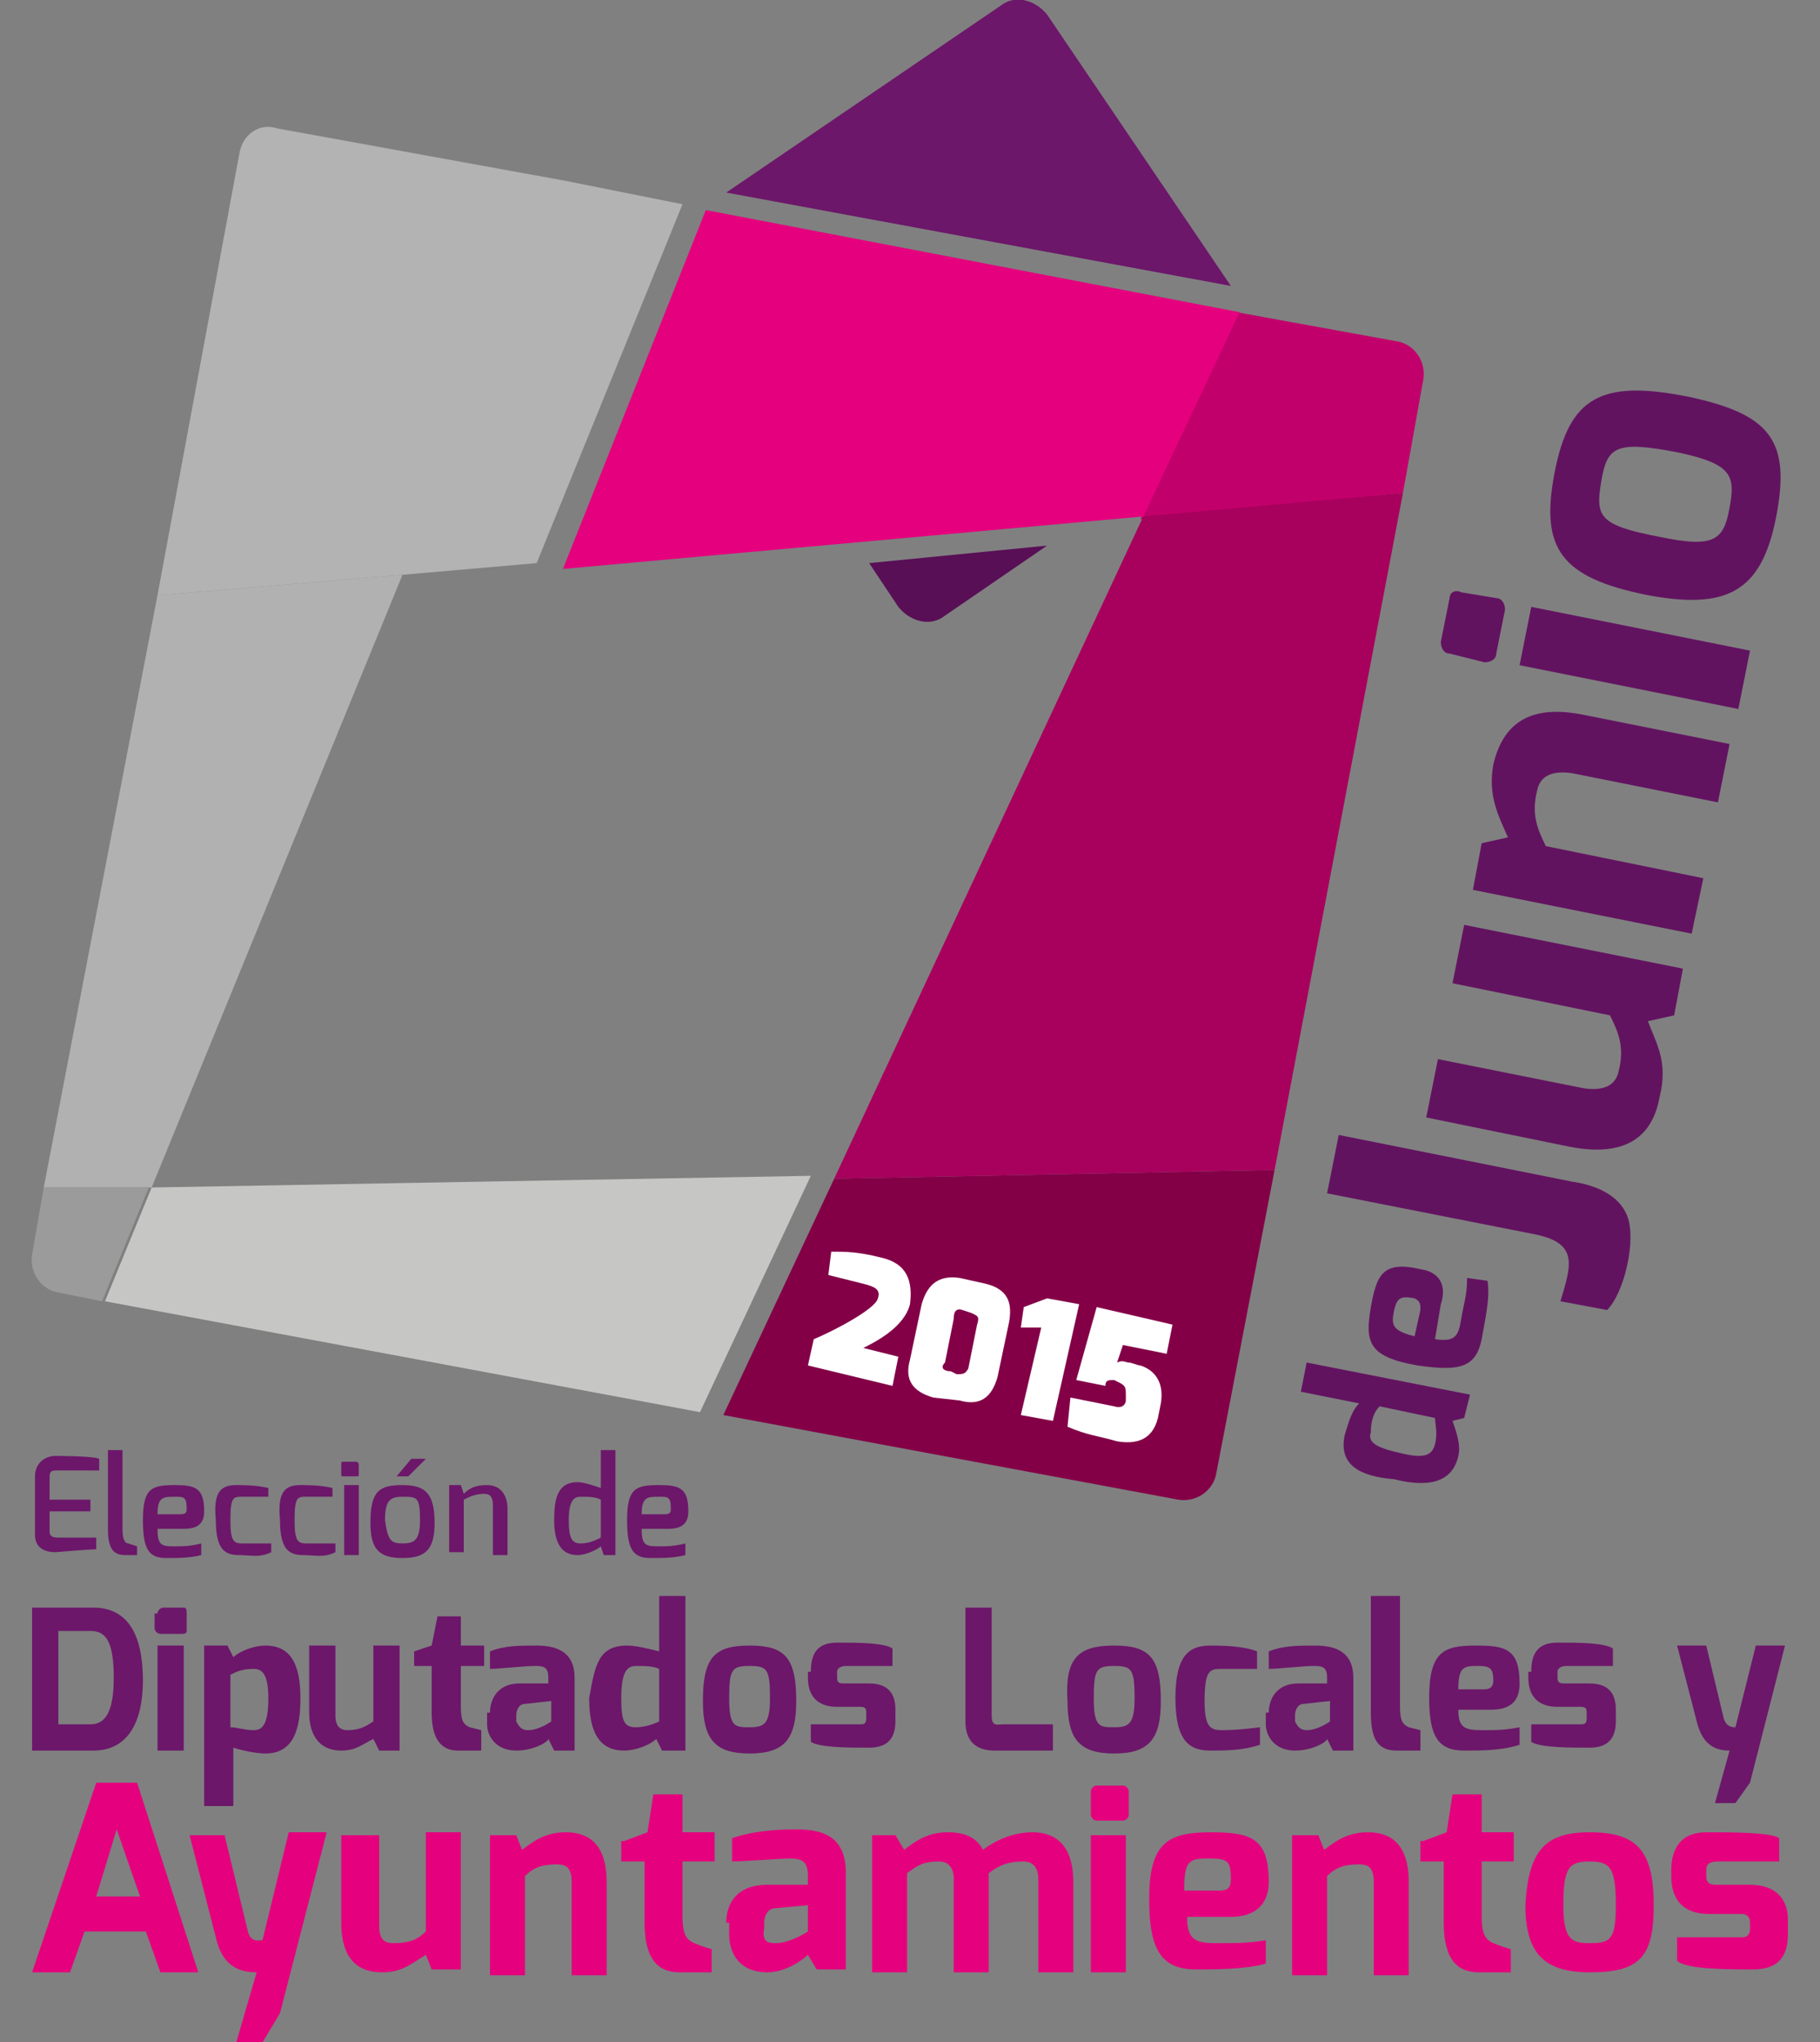
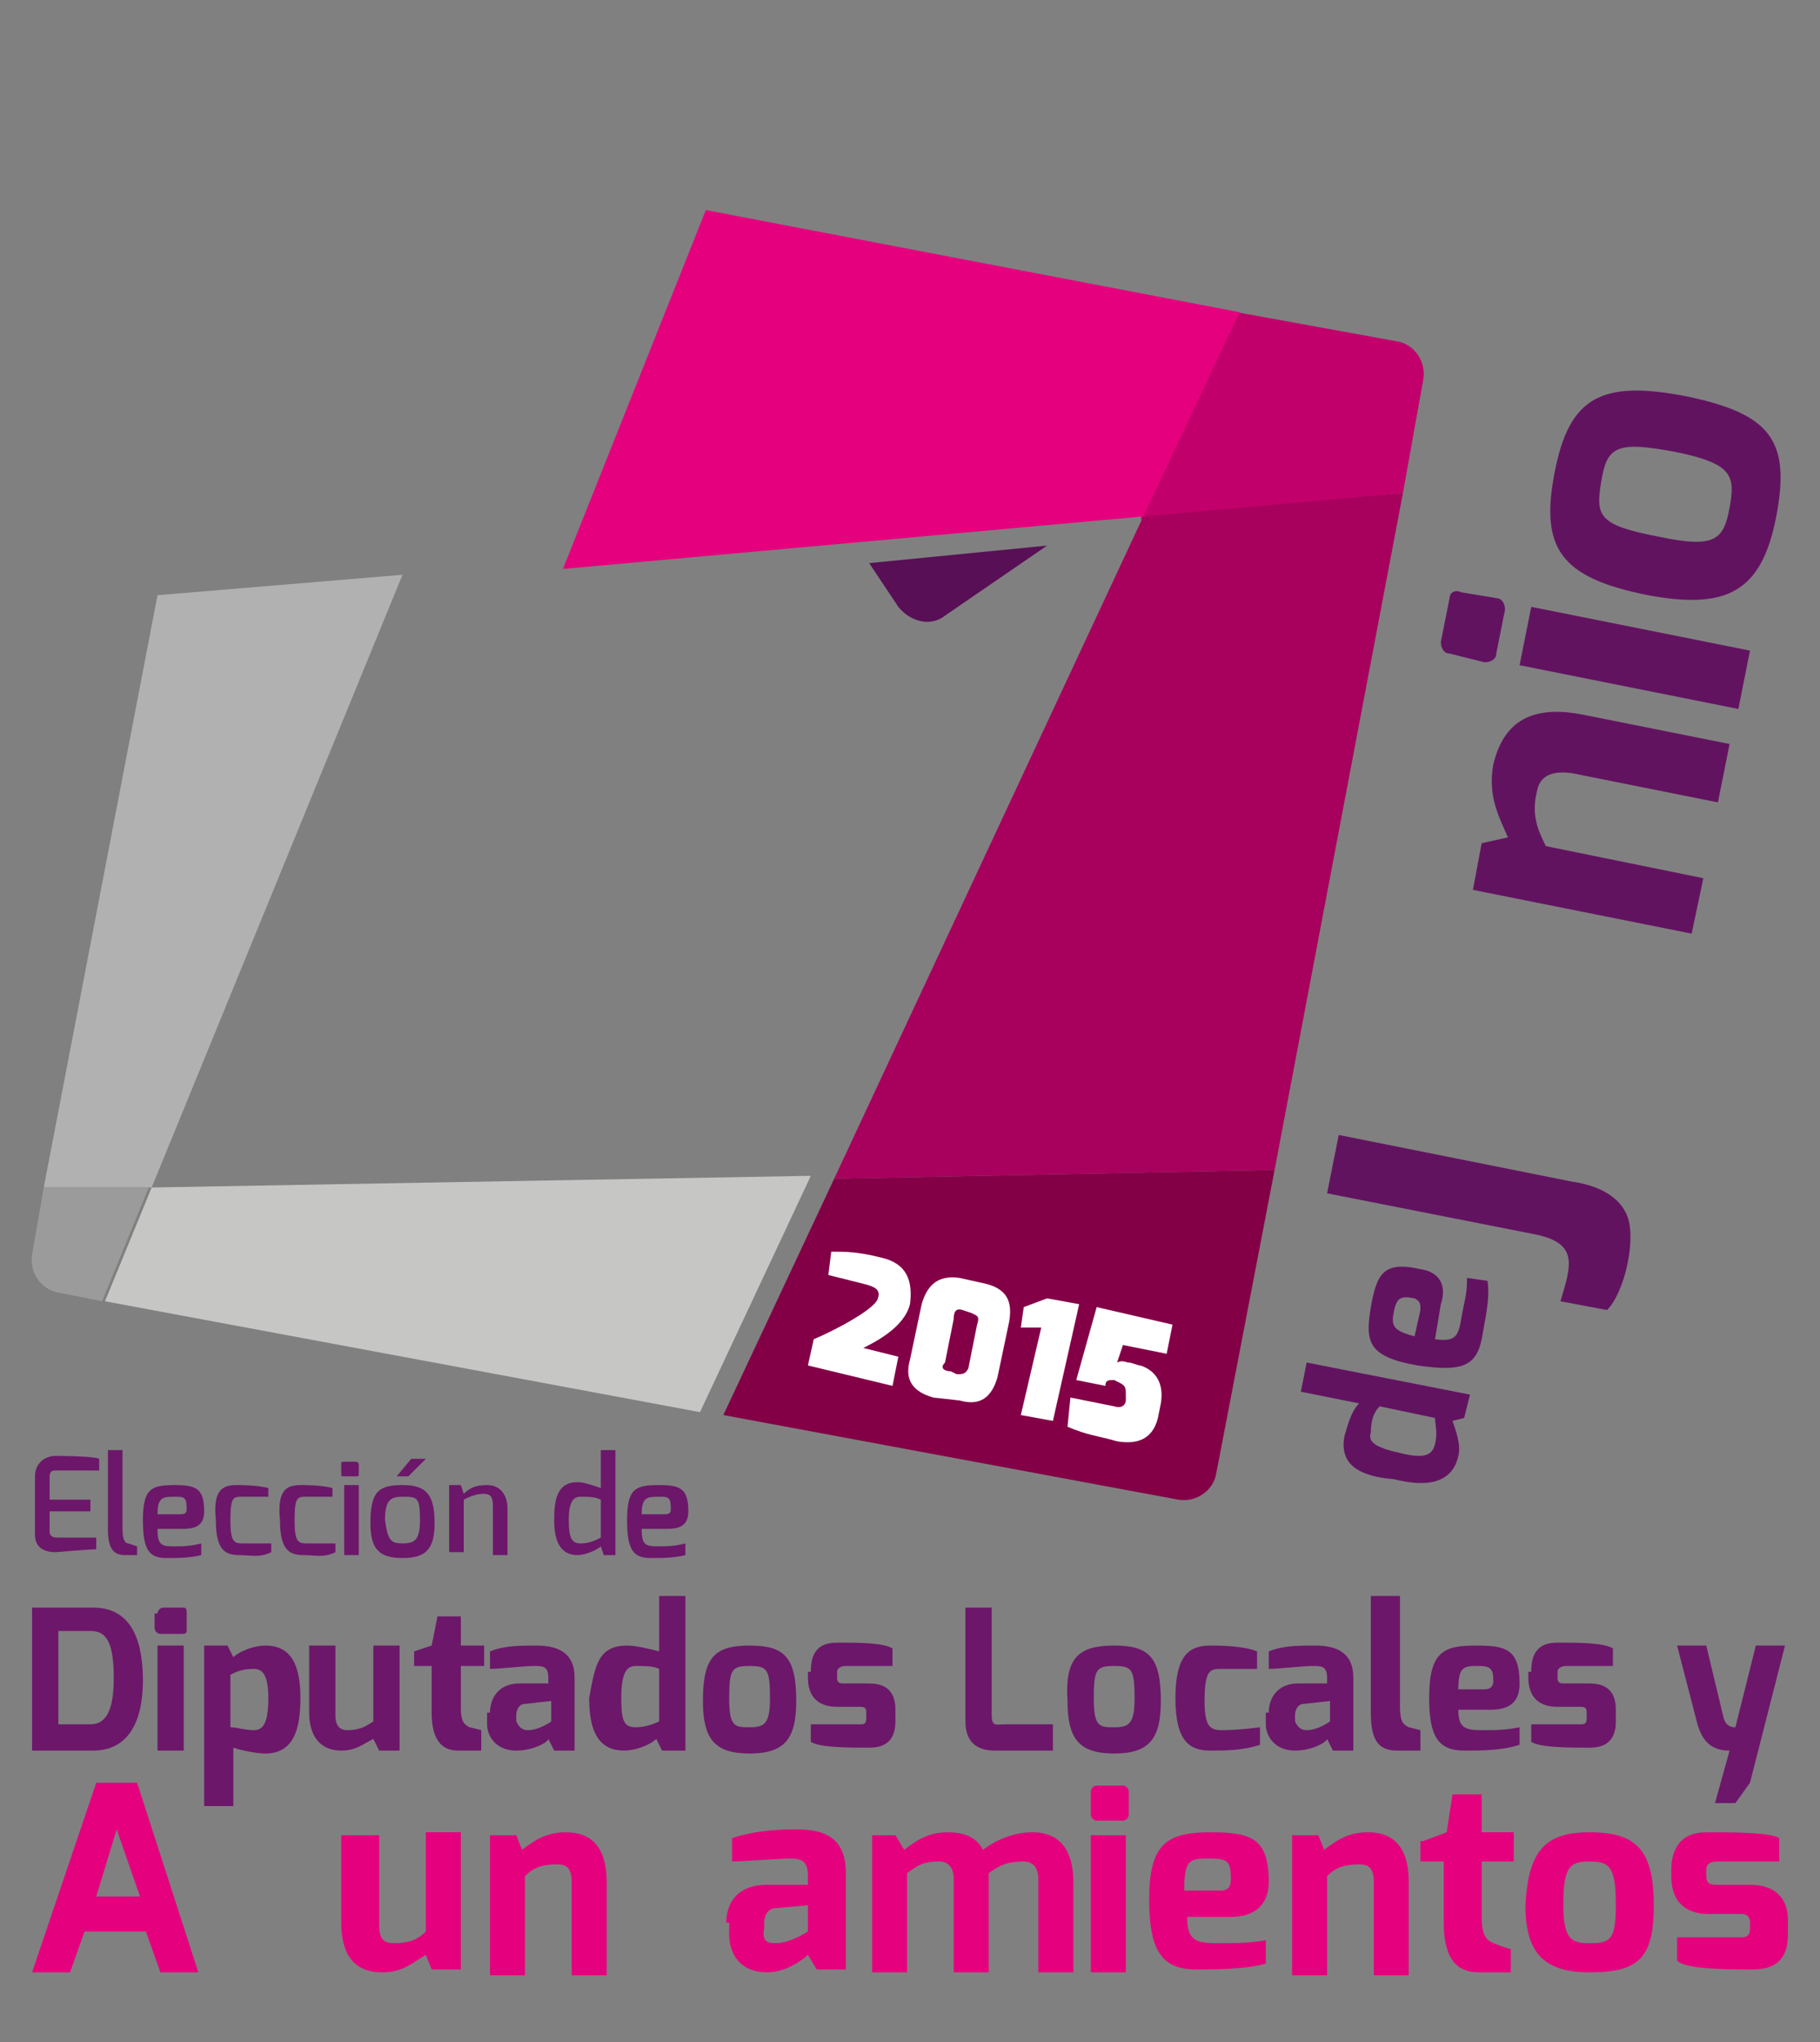
<svg xmlns="http://www.w3.org/2000/svg" version="1.1" id="Capa_1" x="0px" y="0px" viewBox="0 0 62.4 70" style="enable-background:new 0 0 62.4 70;" xml:space="preserve">
  <rect x="0" y="0" width="62.4" height="70" fill="#808080" stroke="none" />
  <style type="text/css">
	.st0{fill:#6C176A;}
	.st1{fill:#E5007E;}
	.st2{fill:#621360;}
	.st3{fill:#C2006B;}
	.st4{fill:#580F56;}
	.st5{fill:#830047;}
	.st6{fill:#A8005D;}
	.st7{fill:#B3B3B3;}
	.st8{fill:#B1B1B1;}
	.st9{fill:#9C9B9B;}
	.st10{fill:#C6C6C5;}
	.st11{fill:#FFFFFF;}
</style>
  <g>
    <g>
      <g>
        <path class="st0" d="M1.1,55.1h2.1c1.4,0,1.7,1.3,1.7,2.5C4.9,59,4.4,60,3.2,60H1.1V55.1z M3.1,59.1c0.6,0,0.8-0.6,0.8-1.6     c0-1.3-0.3-1.6-0.8-1.6H2v3.2H3.1z" />
        <path class="st0" d="M5.4,55.3c0-0.1,0.1-0.2,0.2-0.2h0.7c0.1,0,0.1,0.1,0.1,0.2v0.6C6.4,56,6.3,56,6.2,56H5.5     c-0.1,0-0.2-0.1-0.2-0.2V55.3z M5.4,56.4h0.9V60H5.4V56.4z" />
        <path class="st0" d="M7,56.4h0.8l0.2,0.4c0.2-0.2,0.7-0.4,1.1-0.4c0.9,0,1.2,0.7,1.2,1.8c0,1-0.2,1.9-1.2,1.9     c-0.3,0-0.8-0.1-1.1-0.2v2H7V56.4z M8.7,59.3c0.3,0,0.5-0.2,0.5-1.1c0-0.8-0.2-1-0.5-1c-0.4,0-0.6,0.1-0.8,0.2v1.8     C8.1,59.2,8.4,59.3,8.7,59.3z" />
        <path class="st0" d="M10.6,56.4h0.9v2.4c0,0.4,0.2,0.5,0.4,0.5c0.4,0,0.6-0.1,0.9-0.3v-2.6h0.9V60H13l-0.2-0.4     c-0.4,0.2-0.6,0.4-1.1,0.4c-0.8,0-1.1-0.6-1.1-1.3V56.4z" />
        <path class="st0" d="M14.2,56.6l0.6-0.2l0.2-1h0.8v1h0.8v0.7h-0.8v1.4c0,0.5,0.1,0.6,0.3,0.7c0,0,0.4,0.1,0.4,0.1V60h-0.8     c-0.5,0-0.9-0.3-0.9-1.3v-1.6h-0.6V56.6z" />
        <path class="st0" d="M16.8,58.7c0-0.5,0.3-1,1-1c0,0,1,0,1,0c0,0,0-0.2,0-0.2c0-0.4-0.2-0.4-0.5-0.4c-0.3,0-1.2,0.1-1.5,0.1v-0.6     c0.5-0.2,1-0.2,1.6-0.2c0.8,0,1.3,0.3,1.3,1.1V60h-0.7l-0.2-0.4c0,0.1-0.5,0.4-1.1,0.4c-0.7,0-1-0.5-1-0.9V58.7z M18.1,59.3     c0.4,0,0.8-0.3,0.8-0.3v-0.7L18,58.4c-0.2,0-0.3,0.2-0.3,0.4v0.2C17.8,59.2,17.9,59.3,18.1,59.3z" />
        <path class="st0" d="M21.5,56.4c0.3,0,0.7,0.1,1.1,0.2v-1.9h0.9V60h-0.8l-0.2-0.4c-0.2,0.2-0.7,0.4-1.1,0.4     c-0.9,0-1.2-0.7-1.2-1.8C20.4,57.1,20.5,56.4,21.5,56.4z M21.8,59.2c0.3,0,0.6-0.1,0.8-0.2v-1.8c-0.2-0.1-0.5-0.1-0.8-0.1     c-0.3,0-0.5,0.2-0.5,1.1C21.3,59,21.4,59.2,21.8,59.2z" />
        <path class="st0" d="M25.7,56.4c1.2,0,1.6,0.4,1.6,1.9c0,1.3-0.4,1.8-1.6,1.8c-1.2,0-1.6-0.5-1.6-1.8     C24.1,56.8,24.5,56.4,25.7,56.4z M25.7,59.2c0.5,0,0.7-0.1,0.7-1c0-1-0.1-1.1-0.7-1.1c-0.6,0-0.7,0.1-0.7,1.1     C25,59.2,25.2,59.2,25.7,59.2z" />
        <path class="st0" d="M27.8,57.3c0-0.6,0.2-1,0.9-1c0.7,0,1.6,0,1.9,0.2v0.6H29c-0.2,0-0.3,0.1-0.3,0.2v0.2c0,0.2,0.1,0.2,0.3,0.2     h0.8c0.7,0,0.9,0.4,0.9,0.9v0.4c0,0.7-0.4,0.9-0.9,0.9c-0.7,0-1.7,0-2-0.2v-0.6h1.7c0.1,0,0.2,0,0.2-0.2v-0.2     c0-0.1,0-0.2-0.2-0.2h-0.8c-0.6,0-1-0.3-1-1V57.3z" />
        <path class="st0" d="M33.1,55.1H34v3.7c0,0.4,0.2,0.3,0.4,0.3h1.7V60h-2c-0.5,0-1-0.2-1-1V55.1z" />
        <path class="st0" d="M38.2,56.4c1.2,0,1.6,0.4,1.6,1.9c0,1.3-0.4,1.8-1.6,1.8c-1.2,0-1.6-0.5-1.6-1.8     C36.5,56.8,37,56.4,38.2,56.4z M38.2,59.2c0.5,0,0.7-0.1,0.7-1c0-1-0.1-1.1-0.7-1.1c-0.6,0-0.7,0.1-0.7,1.1     C37.5,59.2,37.7,59.2,38.2,59.2z" />
        <path class="st0" d="M41.5,56.4c0.3,0,1.1,0,1.6,0.2v0.6c0,0-0.6,0-1.2,0c-0.4,0-0.6,0-0.6,1.1c0,0.9,0.2,1,0.6,1     c0.6,0,1.3-0.1,1.3-0.1v0.6C42.6,60,42,60,41.5,60c-0.7,0-1.2-0.3-1.2-1.8C40.3,56.7,40.8,56.4,41.5,56.4z" />
        <path class="st0" d="M43.5,58.7c0-0.5,0.3-1,1-1c0,0,1,0,1,0c0,0,0-0.2,0-0.2c0-0.4-0.2-0.4-0.5-0.4c-0.3,0-1.2,0.1-1.5,0.1v-0.6     c0.5-0.2,1-0.2,1.6-0.2c0.8,0,1.3,0.3,1.3,1.1V60h-0.7l-0.2-0.4c0,0.1-0.5,0.4-1.1,0.4c-0.7,0-1-0.5-1-0.9V58.7z M44.8,59.3     c0.4,0,0.8-0.3,0.8-0.3v-0.7l-0.9,0.1c-0.2,0-0.3,0.2-0.3,0.4v0.2C44.5,59.2,44.6,59.3,44.8,59.3z" />
        <path class="st0" d="M47.1,54.7h0.9v3.8c0,0.5,0.1,0.6,0.3,0.7c0,0,0.4,0.1,0.4,0.1V60h-0.8c-0.6,0-0.9-0.3-0.9-1.3V54.7z" />
        <path class="st0" d="M50.6,56.4c1,0,1.5,0.1,1.5,1.3c0,0.6-0.3,0.9-1,0.9H50c0,0.6,0.2,0.7,0.8,0.7c0.5,0,0.8,0,1.3-0.1v0.6     C51.5,60,50.8,60,50.2,60c-0.9,0-1.2-0.5-1.2-1.8C49,56.6,49.5,56.4,50.6,56.4z M50.9,57.9c0.2,0,0.3-0.1,0.3-0.3     c0-0.4-0.1-0.5-0.5-0.5c-0.5,0-0.7,0-0.7,0.8H50.9z" />
        <path class="st0" d="M52.5,57.3c0-0.6,0.2-1,0.9-1c0.7,0,1.6,0,1.9,0.2v0.6h-1.6c-0.2,0-0.3,0.1-0.3,0.2v0.2     c0,0.2,0.1,0.2,0.3,0.2h0.8c0.7,0,0.9,0.4,0.9,0.9v0.4c0,0.7-0.4,0.9-0.9,0.9c-0.7,0-1.7,0-2-0.2v-0.6h1.7c0.1,0,0.2,0,0.2-0.2     v-0.2c0-0.1,0-0.2-0.2-0.2h-0.8c-0.6,0-1-0.3-1-1V57.3z" />
        <path class="st0" d="M58.5,56.4l0.6,2.5c0.1,0.3,0.3,0.3,0.4,0.3l0.7-2.8h1l-1.2,4.7l-0.5,0.7h-0.7l0.5-1.8     c-0.5,0-0.9-0.2-1.1-0.9l-0.7-2.7H58.5z" />
      </g>
      <g>
        <path class="st0" d="M1.2,50.6c0-0.5,0.4-0.7,0.7-0.7c0,0,1.3,0,1.5,0.1v0.4H1.9c-0.2,0-0.2,0.1-0.2,0.3v0.7l1.4,0v0.4l-1.4,0     v0.7c0,0.2,0.2,0.2,0.3,0.2h1.3v0.4c-0.2,0-1.4,0.1-1.4,0.1c-0.3,0-0.7-0.1-0.7-0.6V50.6z" />
        <path class="st0" d="M3.7,49.7h0.5v2.7c0,0.4,0.1,0.5,0.2,0.5c0,0,0.3,0.1,0.3,0.1v0.3H4.3c-0.4,0-0.6-0.2-0.6-0.9V49.7z" />
        <path class="st0" d="M6,50.9c0.7,0,1,0.1,1,0.9c0,0.4-0.2,0.6-0.7,0.6H5.4c0,0.5,0.1,0.6,0.5,0.6c0.4,0,0.6,0,1-0.1v0.4     c-0.4,0.1-0.8,0.1-1.2,0.1c-0.6,0-0.8-0.3-0.8-1.3C4.9,51,5.2,50.9,6,50.9z M6.2,51.9c0.2,0,0.2-0.1,0.2-0.2     c0-0.4-0.1-0.4-0.4-0.4c-0.4,0-0.6,0-0.6,0.6H6.2z" />
        <path class="st0" d="M8.1,50.9c0.2,0,0.7,0,1.1,0.1v0.3c0,0-0.5,0-0.9,0c-0.3,0-0.4,0-0.4,0.8c0,0.7,0.1,0.8,0.4,0.8     c0.4,0,1,0,1,0v0.3c-0.4,0.2-0.7,0.1-1.1,0.1c-0.5,0-0.8-0.2-0.8-1.2C7.3,51.1,7.6,50.9,8.1,50.9z" />
        <path class="st0" d="M10.3,50.9c0.2,0,0.7,0,1.1,0.1v0.3c0,0-0.5,0-0.9,0c-0.3,0-0.4,0-0.4,0.8c0,0.7,0.1,0.8,0.4,0.8     c0.4,0,1,0,1,0v0.3c-0.4,0.2-0.7,0.1-1.1,0.1c-0.5,0-0.8-0.2-0.8-1.2C9.5,51.1,9.8,50.9,10.3,50.9z" />
        <path class="st0" d="M11.7,50.2c0-0.1,0-0.1,0.1-0.1h0.4c0.1,0,0.1,0.1,0.1,0.1v0.3c0,0.1,0,0.1-0.1,0.1h-0.4     c-0.1,0-0.1,0-0.1-0.1V50.2z M11.8,50.9h0.5v2.4h-0.5V50.9z" />
        <path class="st0" d="M13.8,50.9c0.8,0,1.1,0.3,1.1,1.3c0,0.9-0.3,1.2-1.1,1.2c-0.8,0-1.1-0.3-1.1-1.2     C12.7,51.1,13,50.9,13.8,50.9z M13.8,52.9c0.4,0,0.6-0.1,0.6-0.8c0-0.8-0.1-0.8-0.6-0.8c-0.4,0-0.6,0.1-0.6,0.8     C13.3,52.8,13.4,52.9,13.8,52.9z M14.1,50h0.5L14,50.6h-0.4L14.1,50z" />
        <path class="st0" d="M15.4,50.9h0.4l0.1,0.3c0.2-0.2,0.4-0.3,0.8-0.3c0.5,0,0.7,0.4,0.7,0.8v1.6h-0.5v-1.7c0-0.3-0.1-0.4-0.3-0.4     c-0.3,0-0.5,0.1-0.7,0.2v1.8h-0.5V50.9z" />
        <path class="st0" d="M19.8,50.8c0.2,0,0.5,0.1,0.8,0.2v-1.3h0.5v3.6h-0.4l-0.1-0.3c-0.1,0.1-0.5,0.3-0.8,0.3     c-0.6,0-0.8-0.5-0.8-1.2C19,51.4,19.1,50.8,19.8,50.8z M19.9,52.9c0.3,0,0.5-0.1,0.7-0.2v-1.3c-0.2-0.1-0.4-0.1-0.7-0.1     c-0.2,0-0.4,0.1-0.4,0.8C19.5,52.7,19.6,52.9,19.9,52.9z" />
        <path class="st0" d="M22.6,50.9c0.7,0,1,0.1,1,0.9c0,0.4-0.2,0.6-0.7,0.6H22c0,0.5,0.1,0.6,0.5,0.6c0.4,0,0.6,0,1-0.1v0.4     c-0.4,0.1-0.8,0.1-1.2,0.1c-0.6,0-0.8-0.3-0.8-1.3C21.5,51,21.8,50.9,22.6,50.9z M22.8,51.9c0.2,0,0.2-0.1,0.2-0.2     c0-0.4-0.1-0.4-0.4-0.4c-0.4,0-0.6,0-0.6,0.6H22.8z" />
      </g>
      <g>
        <path class="st1" d="M3.3,61.1h1.4l2.1,6.5H5.5l-0.5-1.4H2.9l-0.5,1.4H1.1L3.3,61.1z M4.8,65L4,62.7L3.3,65H4.8z" />
-         <path class="st1" d="M7.7,62.9l0.8,3.3c0.1,0.4,0.4,0.3,0.5,0.3l0.9-3.7h1.3l-1.6,6.2L9,70H8.1l0.7-2.4c-0.7,0-1.2-0.3-1.4-1.2     l-0.9-3.5H7.7z" />
        <path class="st1" d="M11.8,62.9H13V66c0,0.5,0.2,0.6,0.5,0.6c0.5,0,0.8-0.1,1.1-0.4v-3.4h1.2v4.7h-1l-0.2-0.5     c-0.5,0.3-0.8,0.6-1.5,0.6c-1.1,0-1.4-0.8-1.4-1.7V62.9z" />
        <path class="st1" d="M16.7,62.9h1l0.2,0.5c0.4-0.3,0.8-0.6,1.5-0.6c1.1,0,1.4,0.8,1.4,1.7v3.2h-1.2v-3.2c0-0.5-0.2-0.6-0.5-0.6     c-0.5,0-0.8,0.1-1.1,0.4v3.4h-1.2V62.9z" />
-         <path class="st1" d="M21.4,63.1l0.8-0.3l0.2-1.3h1v1.3h1.1v1h-1.1v1.9c0,0.7,0.2,0.8,0.4,0.9c0,0,0.5,0.2,0.6,0.2v0.8h-1.1     c-0.7,0-1.2-0.4-1.2-1.7v-2.1h-0.8V63.1z" />
        <path class="st1" d="M24.9,65.9c0-0.7,0.4-1.3,1.4-1.3c0,0,1.4,0,1.4,0c0,0,0-0.3,0-0.3c0-0.5-0.2-0.6-0.6-0.6     c-0.4,0-1.6,0.1-2,0.1v-0.8c0.6-0.2,1.3-0.3,2.2-0.3c1,0,1.7,0.3,1.7,1.5v3.3h-1l-0.3-0.5c-0.1,0.1-0.7,0.6-1.4,0.6     c-0.9,0-1.3-0.6-1.3-1.3V65.9z M26.6,66.6c0.5,0,1.1-0.4,1.1-0.4v-0.9l-1.1,0.1c-0.3,0-0.4,0.3-0.4,0.5v0.2     C26.1,66.6,26.4,66.6,26.6,66.6z" />
        <path class="st1" d="M29.7,62.9h1l0.3,0.5c0.4-0.3,0.8-0.6,1.5-0.6c0.6,0,1,0.2,1.2,0.6c0.4-0.3,1-0.6,1.7-0.6     c1,0,1.4,0.7,1.4,1.7v3.1h-1.2v-3.2c0-0.4-0.2-0.6-0.5-0.6c-0.5,0-0.8,0.1-1.2,0.4c0,0,0,0.2,0,0.3v3.1h-1.2v-3.2     c0-0.4-0.2-0.6-0.5-0.6c-0.5,0-0.7,0.1-1.1,0.4v3.4h-1.2V62.9z" />
        <path class="st1" d="M37.4,61.4c0-0.1,0.1-0.2,0.2-0.2h0.9c0.1,0,0.2,0.1,0.2,0.2v0.8c0,0.1-0.1,0.2-0.2,0.2h-0.9     c-0.1,0-0.2-0.1-0.2-0.2V61.4z M37.4,62.9h1.2v4.7h-1.2V62.9z" />
        <path class="st1" d="M41.5,62.8c1.4,0,2,0.2,2,1.7c0,0.8-0.5,1.2-1.3,1.2h-1.5c0,0.8,0.3,0.9,1,0.9c0.7,0,1.1,0,1.7-0.1v0.8     c-0.7,0.2-1.7,0.2-2.4,0.2c-1.2,0-1.6-0.7-1.6-2.4C39.4,63.2,40,62.8,41.5,62.8z M41.8,64.8c0.3,0,0.4-0.1,0.4-0.4     c0-0.6-0.1-0.7-0.7-0.7c-0.7,0-0.9,0-0.9,1.1H41.8z" />
        <path class="st1" d="M44.2,62.9h1l0.2,0.5c0.4-0.3,0.8-0.6,1.5-0.6c1.1,0,1.4,0.8,1.4,1.7v3.2h-1.2v-3.2c0-0.5-0.2-0.6-0.5-0.6     c-0.5,0-0.8,0.1-1.1,0.4v3.4h-1.2V62.9z" />
        <path class="st1" d="M48.8,63.1l0.8-0.3l0.2-1.3h1v1.3h1.1v1h-1.1v1.9c0,0.7,0.2,0.8,0.4,0.9c0,0,0.5,0.2,0.6,0.2v0.8h-1.1     c-0.7,0-1.2-0.4-1.2-1.7v-2.1h-0.8V63.1z" />
        <path class="st1" d="M54.5,62.8c1.6,0,2.2,0.6,2.2,2.5c0,1.8-0.5,2.3-2.2,2.3c-1.6,0-2.2-0.7-2.2-2.3     C52.4,63.4,53,62.8,54.5,62.8z M54.5,66.6c0.7,0,0.9-0.1,0.9-1.3c0-1.3-0.2-1.5-0.9-1.5c-0.7,0-0.9,0.2-0.9,1.5     C53.6,66.5,53.9,66.6,54.5,66.6z" />
        <path class="st1" d="M57.3,64.1c0-0.7,0.3-1.3,1.2-1.3c0.9,0,2.2,0,2.5,0.2v0.8h-2.1c-0.3,0-0.4,0.1-0.4,0.3v0.2     c0,0.3,0.2,0.3,0.4,0.3H60c0.9,0,1.3,0.5,1.3,1.2v0.5c0,1-0.6,1.2-1.2,1.2c-0.9,0-2.3,0-2.6-0.3v-0.8h2.2c0.1,0,0.3,0,0.3-0.3     v-0.2c0-0.2-0.1-0.3-0.3-0.3h-1.1c-0.8,0-1.3-0.4-1.3-1.3V64.1z" />
      </g>
      <g>
        <path class="st2" d="M53.5,44.6c0.4-1.3,0.6-2-0.9-2.3l-7.1-1.4l0.4-2l8,1.6c0.7,0.1,1.6,0.4,1.9,1.2c0.3,0.8-0.1,2.6-0.7,3.2     L53.5,44.6z" />
-         <path class="st2" d="M48.9,38.3l0.4-2l5,1c0.7,0.1,1.1-0.1,1.2-0.6c0.2-0.8,0-1.3-0.3-1.9l-5.4-1.1l0.4-2l7.5,1.5l-0.3,1.6     l-0.9,0.2c0.3,0.8,0.7,1.4,0.4,2.6c-0.3,1.7-1.6,2-3.1,1.7L48.9,38.3z" />
        <path class="st2" d="M50.5,30.5l0.3-1.6l0.9-0.2c-0.3-0.7-0.7-1.4-0.5-2.5c0.4-1.7,1.6-2,3.1-1.7l5,1l-0.4,2l-5-1     c-0.7-0.1-1.1,0.1-1.2,0.6c-0.2,0.8,0,1.3,0.3,1.9l5.4,1.1L58,32L50.5,30.5z" />
        <path class="st2" d="M49.7,22.4c-0.2,0-0.3-0.2-0.3-0.4l0.3-1.5c0-0.2,0.2-0.3,0.4-0.2l1.2,0.2c0.2,0,0.3,0.2,0.3,0.4l-0.3,1.5     c0,0.2-0.2,0.3-0.4,0.3L49.7,22.4z M52.1,22.8l0.4-2l7.5,1.5l-0.4,2L52.1,22.8z" />
        <path class="st2" d="M53.3,16.2c0.5-2.6,1.6-3.2,4.6-2.6c2.8,0.6,3.5,1.5,3,4.1c-0.5,2.6-1.7,3.2-4.4,2.7     C53.5,19.8,52.8,18.8,53.3,16.2z M59.3,17.4c0.2-1.1,0.1-1.5-1.8-1.9c-2.1-0.4-2.4-0.2-2.6,1c-0.2,1.2-0.1,1.5,2,1.9     C58.8,18.8,59.1,18.5,59.3,17.4z" />
      </g>
      <g>
        <path class="st2" d="M46.1,49.2c0.1-0.3,0.2-0.8,0.5-1.1l-2-0.4l0.2-1l5.6,1.1l-0.2,0.8l-0.4,0.1c0.1,0.3,0.3,0.8,0.2,1.2     c-0.2,0.9-1,1.1-2.2,0.8C46.6,50.6,45.9,50.2,46.1,49.2z M49.2,49.5c0.1-0.4,0-0.7,0-0.9l-1.9-0.4c-0.2,0.2-0.3,0.5-0.3,0.9     c-0.1,0.3,0.1,0.5,1,0.7C48.8,50,49.1,49.9,49.2,49.5z" />
        <path class="st2" d="M47,44.8c0.2-1.1,0.4-1.6,1.7-1.3c0.7,0.1,0.9,0.6,0.7,1.2l-0.2,1.2c0.7,0.1,0.8-0.1,0.9-0.7     c0.1-0.6,0.2-0.8,0.2-1.4l0.7,0.1c0.1,0.6-0.1,1.4-0.2,2c-0.2,1-0.8,1.1-2.2,0.9C46.9,46.5,46.8,46,47,44.8z M48.7,44.9     c0-0.2,0-0.3-0.2-0.4c-0.5-0.1-0.6,0-0.7,0.4c-0.1,0.5-0.1,0.7,0.7,0.9L48.7,44.9z" />
      </g>
      <path class="st3" d="M48.1,16.9l0.7-3.9c0.1-0.6-0.3-1.2-0.9-1.3l-5.5-1l-3.3,7.1L48.1,16.9z" />
      <polygon class="st1" points="39.2,17.7 42.5,10.7 24.2,7.2 19.3,19.5   " />
-       <path class="st0" d="M35.9,0.5c-0.4-0.5-1.1-0.7-1.6-0.3l-9.4,6.4l17.3,3.2L35.9,0.5z" />
      <path class="st4" d="M29.8,19.3l1,1.5c0.4,0.5,1.1,0.7,1.6,0.3l3.5-2.4L29.8,19.3z" />
      <path class="st5" d="M24.8,48.5l15.6,2.9c0.6,0.1,1.2-0.3,1.3-0.9l2-10.4l-15.1,0.3L24.8,48.5z" />
      <polygon class="st6" points="39.2,17.7 28.6,40.4 43.7,40.1 48.1,16.9   " />
-       <path class="st7" d="M23.4,7l-4-0.8l0,0L9.5,4.4C8.9,4.2,8.3,4.6,8.2,5.3L5.4,20.4l8.4-0.7l0,0l4.6-0.4L23.4,7z" />
      <polygon class="st8" points="1.5,40.7 5.2,40.7 13.8,19.7 5.4,20.4   " />
      <path class="st9" d="M1.5,40.7L1.1,43C1,43.6,1.4,44.2,2,44.3l1.5,0.3l1.6-3.9L1.5,40.7z" />
      <polygon class="st10" points="5.2,40.7 3.6,44.6 24,48.4 27.8,40.3   " />
      <g>
        <path class="st11" d="M28.5,42.9c0.5,0,0.9,0,1.7,0.2c0.9,0.2,1.1,0.8,1,1.6c-0.2,0.8-1.2,1.3-1.6,1.5l1.2,0.3l-0.2,1l-2.9-0.7     l0.2-0.9c0.5-0.2,2.1-1,2.2-1.4c0.1-0.3-0.1-0.4-0.5-0.5l-1.2-0.3L28.5,42.9z" />
        <path class="st11" d="M31.6,44.7c0.2-0.7,0.6-1,1.3-0.9l0.9,0.2c0.8,0.2,0.9,0.7,0.8,1.3l-0.4,1.9c-0.2,0.7-0.6,1-1.3,0.8     L32,47.9c-0.7-0.2-1-0.6-0.8-1.3L31.6,44.7z M32.6,47l0.2,0.1c0.2,0,0.3,0,0.4-0.2l0.3-1.5c0.1-0.3,0-0.3-0.2-0.4L33,44.9     c-0.3-0.1-0.3,0.2-0.3,0.3l-0.3,1.5C32.2,46.9,32.4,47,32.6,47z" />
        <path class="st11" d="M35.1,44.8l0.8-0.3l1.1,0.2l-0.9,4l-1.1-0.2l0.7-3l-0.7,0L35.1,44.8z" />
        <path class="st11" d="M36.7,47.9l1.5,0.3c0.3,0.1,0.4-0.1,0.4-0.2l0-0.2c0-0.2,0-0.3-0.2-0.4l-0.2-0.1c-0.2,0-0.3,0-0.3,0.2     l-1-0.2l0.7-2.5l2.6,0.6l-0.2,1l-1.5-0.3l-0.2,0.6c0.2-0.1,0.3,0,0.4,0c0.1,0,0.3,0.1,0.4,0.1c0.6,0.2,0.8,0.7,0.7,1.3l-0.1,0.5     c-0.2,0.8-0.8,0.9-1.4,0.8c-0.7-0.2-1-0.2-1.7-0.5L36.7,47.9z" />
      </g>
    </g>
  </g>
</svg>